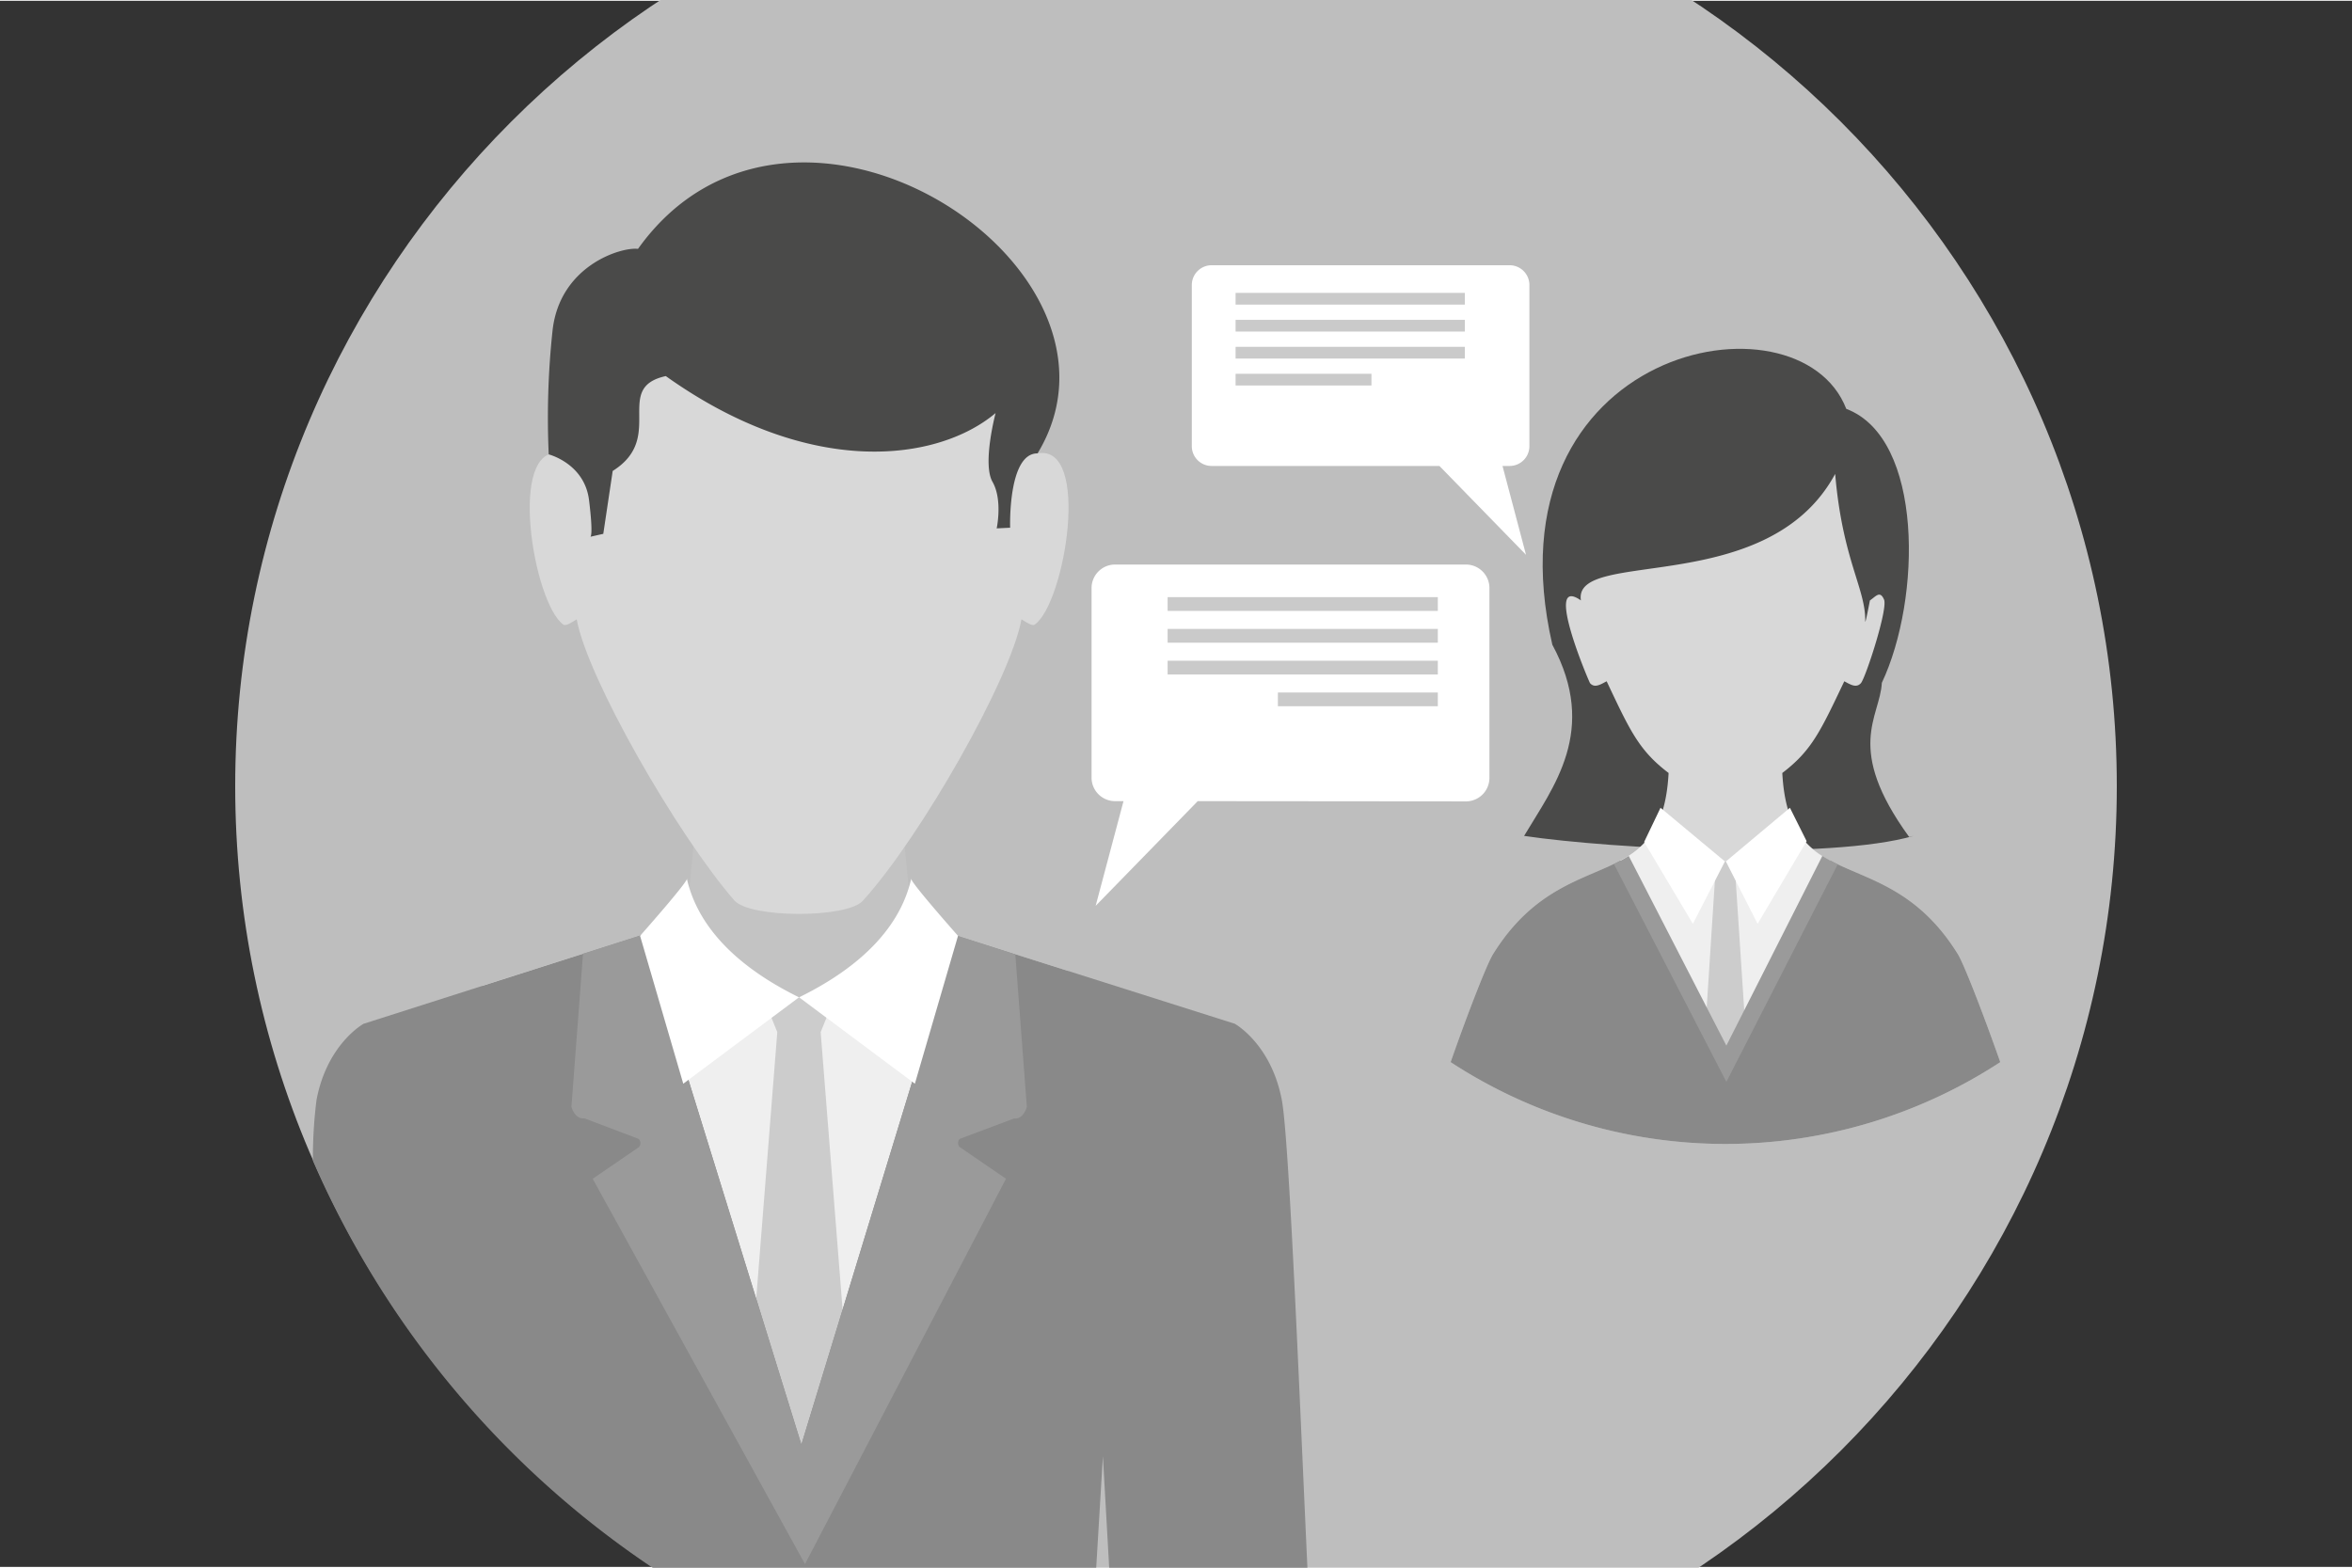
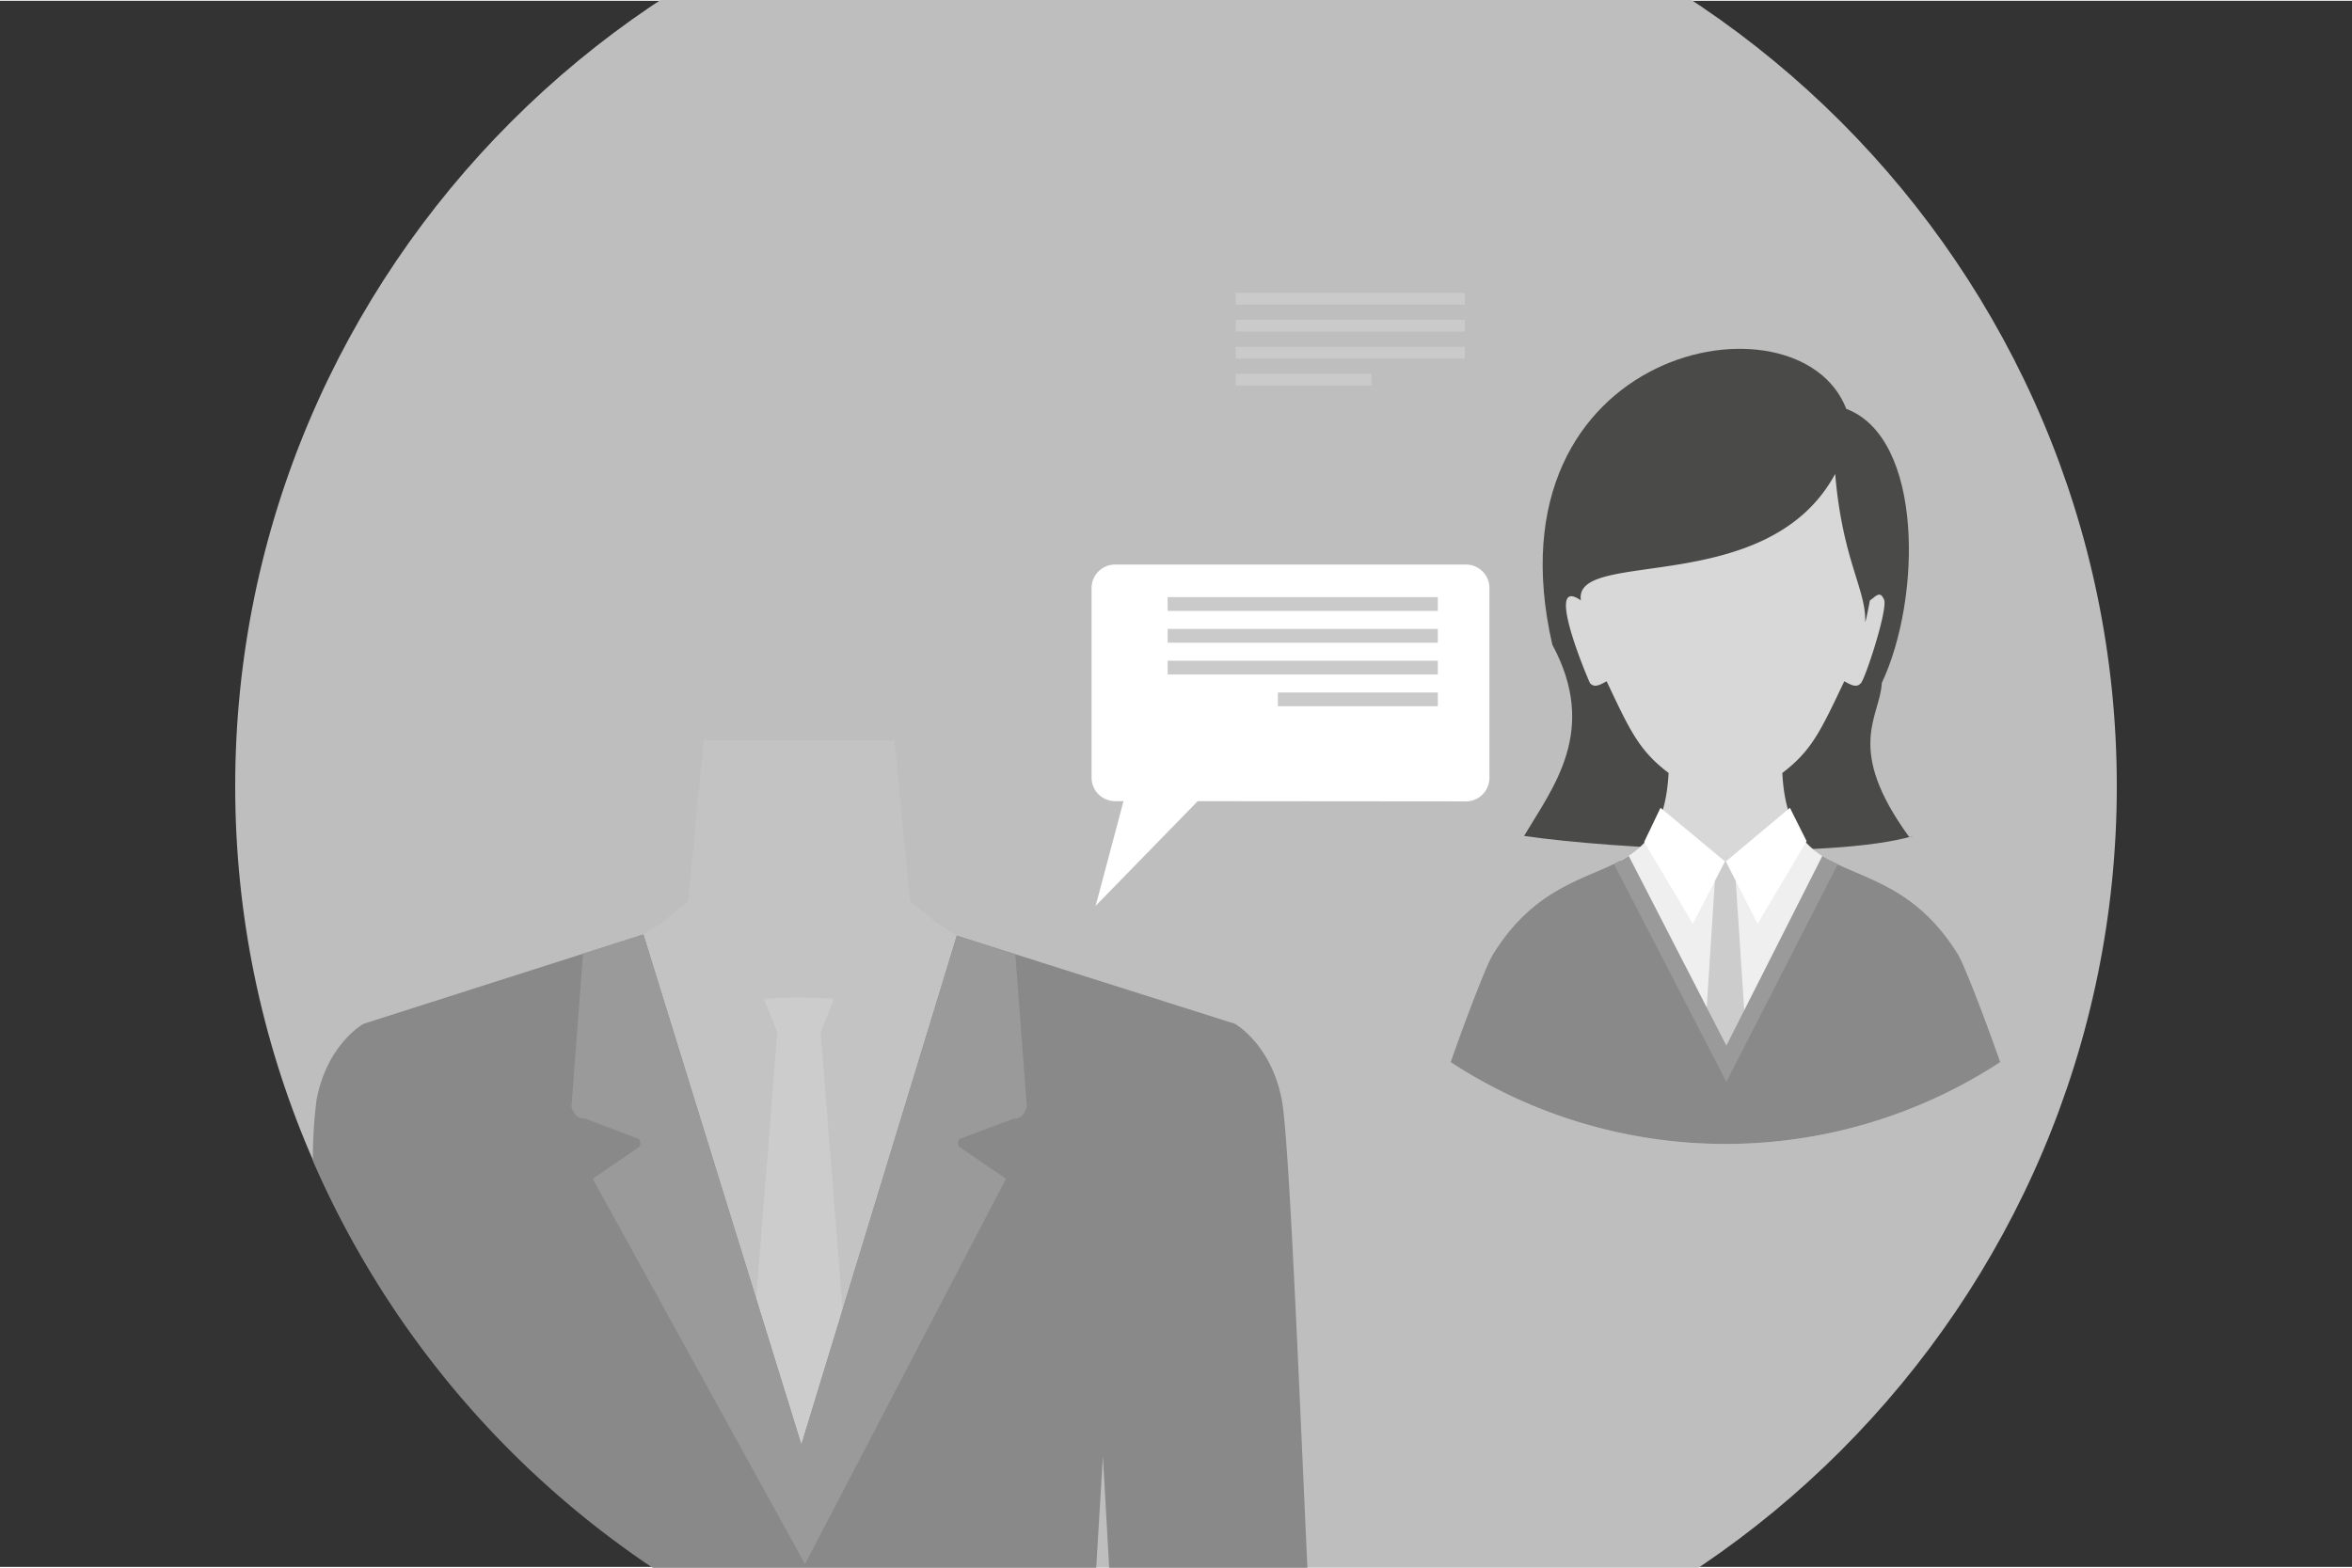
<svg xmlns="http://www.w3.org/2000/svg" viewBox="0 83 500 333" width="120" height="80">
  <rect x="0" y="83" width="500" height="333" fill="#333333" stroke="none" />
  <svg viewBox="0 0 500 500" width="500" data-manipulated-width="true" height="500" data-manipulated-height="true">
    <path d="M250 450c110.16 0 200-89.85 200-200S360.16 50 250 50 50 139.84 50 250s89.85 200 200 200z" fill="#bebebe" />
-     <path d="M324 260.57c6.16-10.36 15.87-22.38 6-40.66-14.52-63.46 52.38-76.33 62.49-50.14 16.46 6.21 16 40.37 7.56 58.25-.38 7.36-8 13.77 5.79 32.75l1-.21c-17.95 5.19-63.91 2.8-82.84.01z" fill="#4a4a49" />
+     <path d="M324 260.57c6.16-10.36 15.87-22.38 6-40.66-14.52-63.46 52.38-76.33 62.49-50.14 16.46 6.21 16 40.37 7.56 58.25-.38 7.36-8 13.77 5.79 32.75l1-.21c-17.95 5.19-63.91 2.8-82.84.01" fill="#4a4a49" />
    <path d="M341.55 227.69c5 10.6 6.9 14.74 13.17 19.5-1.46 27-22.18 14.09-37.34 38.55-1.31 2.11-5.4 12.67-9 22.93a106.79 106.79 0 0 0 116.85 0c-3.62-10.26-7.71-20.82-9-22.93-15.15-24.46-35.88-11.57-37.34-38.55 6.27-4.77 8.13-8.9 13.18-19.5 1.23.65 2.53 1.53 3.53.4s5.78-15.79 4.92-17.77-1.69-.72-3 .18c.07-.43-1 5.3-1 4.43.13-6.92-4.83-13-6.39-31.33-14.38 26.61-55.81 15.67-54.05 26.9-8.07-5.65 1.74 17.36 1.94 17.59.98 1.13 2.29.25 3.53-.4z" fill="#d8d8d8" />
    <path d="M351.37 259.79a17.41 17.41 0 0 1-6.9 6l23.12 43.81L389 265.8a17 17 0 0 1-7.48-7.1L366.9 266h-.46l-13-7-2.05.73z" fill="#efefef" />
    <path d="M363.18 266.16l1.37 4.08-3 46.47 5.25 4.85 5.25-4.85-3.05-46.47 1.37-4.08-3.57-.17-3.57.17z" fill="#ccc" />
    <path d="M344.47 265.83c-7.68 4.1-18.32 5.76-27.09 19.91-1.31 2.11-5.41 12.67-9 22.93a106.79 106.79 0 0 0 116.85 0c-3.61-10.26-7.71-20.82-9-22.93-8.79-14.2-19.46-15.81-27.15-19.94L367 309.11l-22.48-43.28z" fill="#898989" />
    <path d="M353 254.59l-3.48 7.27 10.36 17.4 6.81-13.26zm27.51 0l3.55 7.1-10.42 17.57L366.9 266z" fill="#fff" />
    <path d="M346.23 264.8L367 305.16l20.41-40.34a31.84 31.84 0 0 0 3.27 1.78L367 312.87l-23.9-46.32a30.16 30.16 0 0 0 3.18-1.74z" fill="#9a9a9a" />
    <path d="M149.59 240.28h40.57l3.29 34.2 5.84 4.69L211.6 287l-41.73 98.56L128.14 287l12.32-7.84 5.84-4.68 3.28-34.2z" fill="#c3c3c3" />
-     <path d="M136.2 281.7l-33.64 10.73 67.32 93.14 57.26-96.26-23.76-7.54-20.93 14.78h-25.08l-21.17-14.86z" fill="#efefef" />
    <path d="M162.37 295.19l2.87 7.1-6.39 80.83 11 8.43 11-8.43-6.39-80.83 2.88-7.1-7.51-.3-7.51.3z" fill="#ccc" />
    <path d="M136.78 281.52l-59.49 19s-7.75 4.26-10 16.18a98.09 98.09 0 0 0-.77 12.94A200.15 200.15 0 0 0 231.06 449.1l3.4-56.64 3.22 57.15c4.08.25 8.18.39 12.32.39a201.83 201.83 0 0 0 29.58-2.18c-1.87-28-5-120.23-7.09-131.13-2.28-11.92-10-16.18-10-16.18l-59.08-18.73L170.36 390z" fill="#898989" />
    <path d="M136.78 281.52l-12.84 4.09-2.46 32.56s.68 2.68 2.72 2.44l11.58 4.39a1.32 1.32 0 0 1 .08 1.72l-9.86 6.75 45.13 81.93 42.73-81.93-9.91-6.79A1.32 1.32 0 0 1 204 325l11.58-4.35c2 .24 2.71-2.44 2.71-2.44l-2.45-32.45-12.44-4L170.36 390l-33.59-108.48z" fill="#9a9a9a" />
-     <path d="M120.34 169.46c0 3.33-1.22 6.59-1.13 9.79-11.4-2.12-5.89 31.74.55 36.4.52.36 1.78-.46 2.84-1.14 2.24 12.46 21.33 45.73 33.47 59.74 3.37 3.89 24 3.82 27.33.14 12.43-13.69 31.5-47.36 33.75-59.88 1.06.68 2.32 1.5 2.83 1.13 6.45-4.65 12-38.51.56-36.4.09-3.19-1.13-6.46-1.13-9.79-.63-26.29-24.45-39.41-49.54-39.53-25.08.12-48.9 13.24-49.54 39.53z" fill="#d8d8d8" />
-     <path d="M135.61 135.75c-3.59-.42-16.58 3.56-18.14 17.3a174.15 174.15 0 0 0-.82 26.4s7.61 1.92 8.57 9.72.28 7.79.28 7.79l2.75-.62 2-13.37c11.38-7.13-.09-17.69 11.29-20.17 30.75 21.91 57.88 18.16 70.11 7.86 0 0-2.86 10.78-.66 14.62s.89 9.9.89 9.9l2.86-.14s-.51-15.87 5.83-15.8c24.12-39.83-52.23-89.29-84.93-43.5z" fill="#4a4a49" />
-     <path d="M146 269.6c.85.06-9.93 12.22-9.93 12.22l9.18 31.44 24.61-18.37c-13.52-6.64-21.6-15.24-23.86-25.29zm47.73 0c-.85.06 9.93 12.22 9.93 12.22l-9.17 31.44-24.61-18.37c13.53-6.64 21.61-15.24 23.85-25.29zM306 181.91l18.41 18.89-5-18.89h1.52a4.21 4.21 0 0 0 4.2-4.2v-34.28a4.21 4.21 0 0 0-4.2-4.2h-63.37a4.21 4.21 0 0 0-4.2 4.2v34.28a4.21 4.21 0 0 0 4.2 4.2z" fill="#fff" />
    <path d="M262.67 145.11h48.73v2.49h-48.73zm0 17.2h28.88v2.49h-28.88zm0-5.73h48.73v2.49h-48.73zm0-5.74h48.73v2.49h-48.73z" fill="#cacaca" />
    <path d="M254.62 253.18l-21.7 22.26 5.92-22.26h-1.79a5 5 0 0 1-5-5v-40.36a5 5 0 0 1 5-4.95h74.63a5 5 0 0 1 4.95 4.95v40.41a5 5 0 0 1-4.95 5z" fill="#fff" />
    <path d="M305.66 209.8h-57.44v2.93h57.44zm0 20.28h-34V233h34zm0-6.76h-57.44v2.93h57.44zm0-6.76h-57.44v2.93h57.44z" fill="#cacaca" />
  </svg>
</svg>